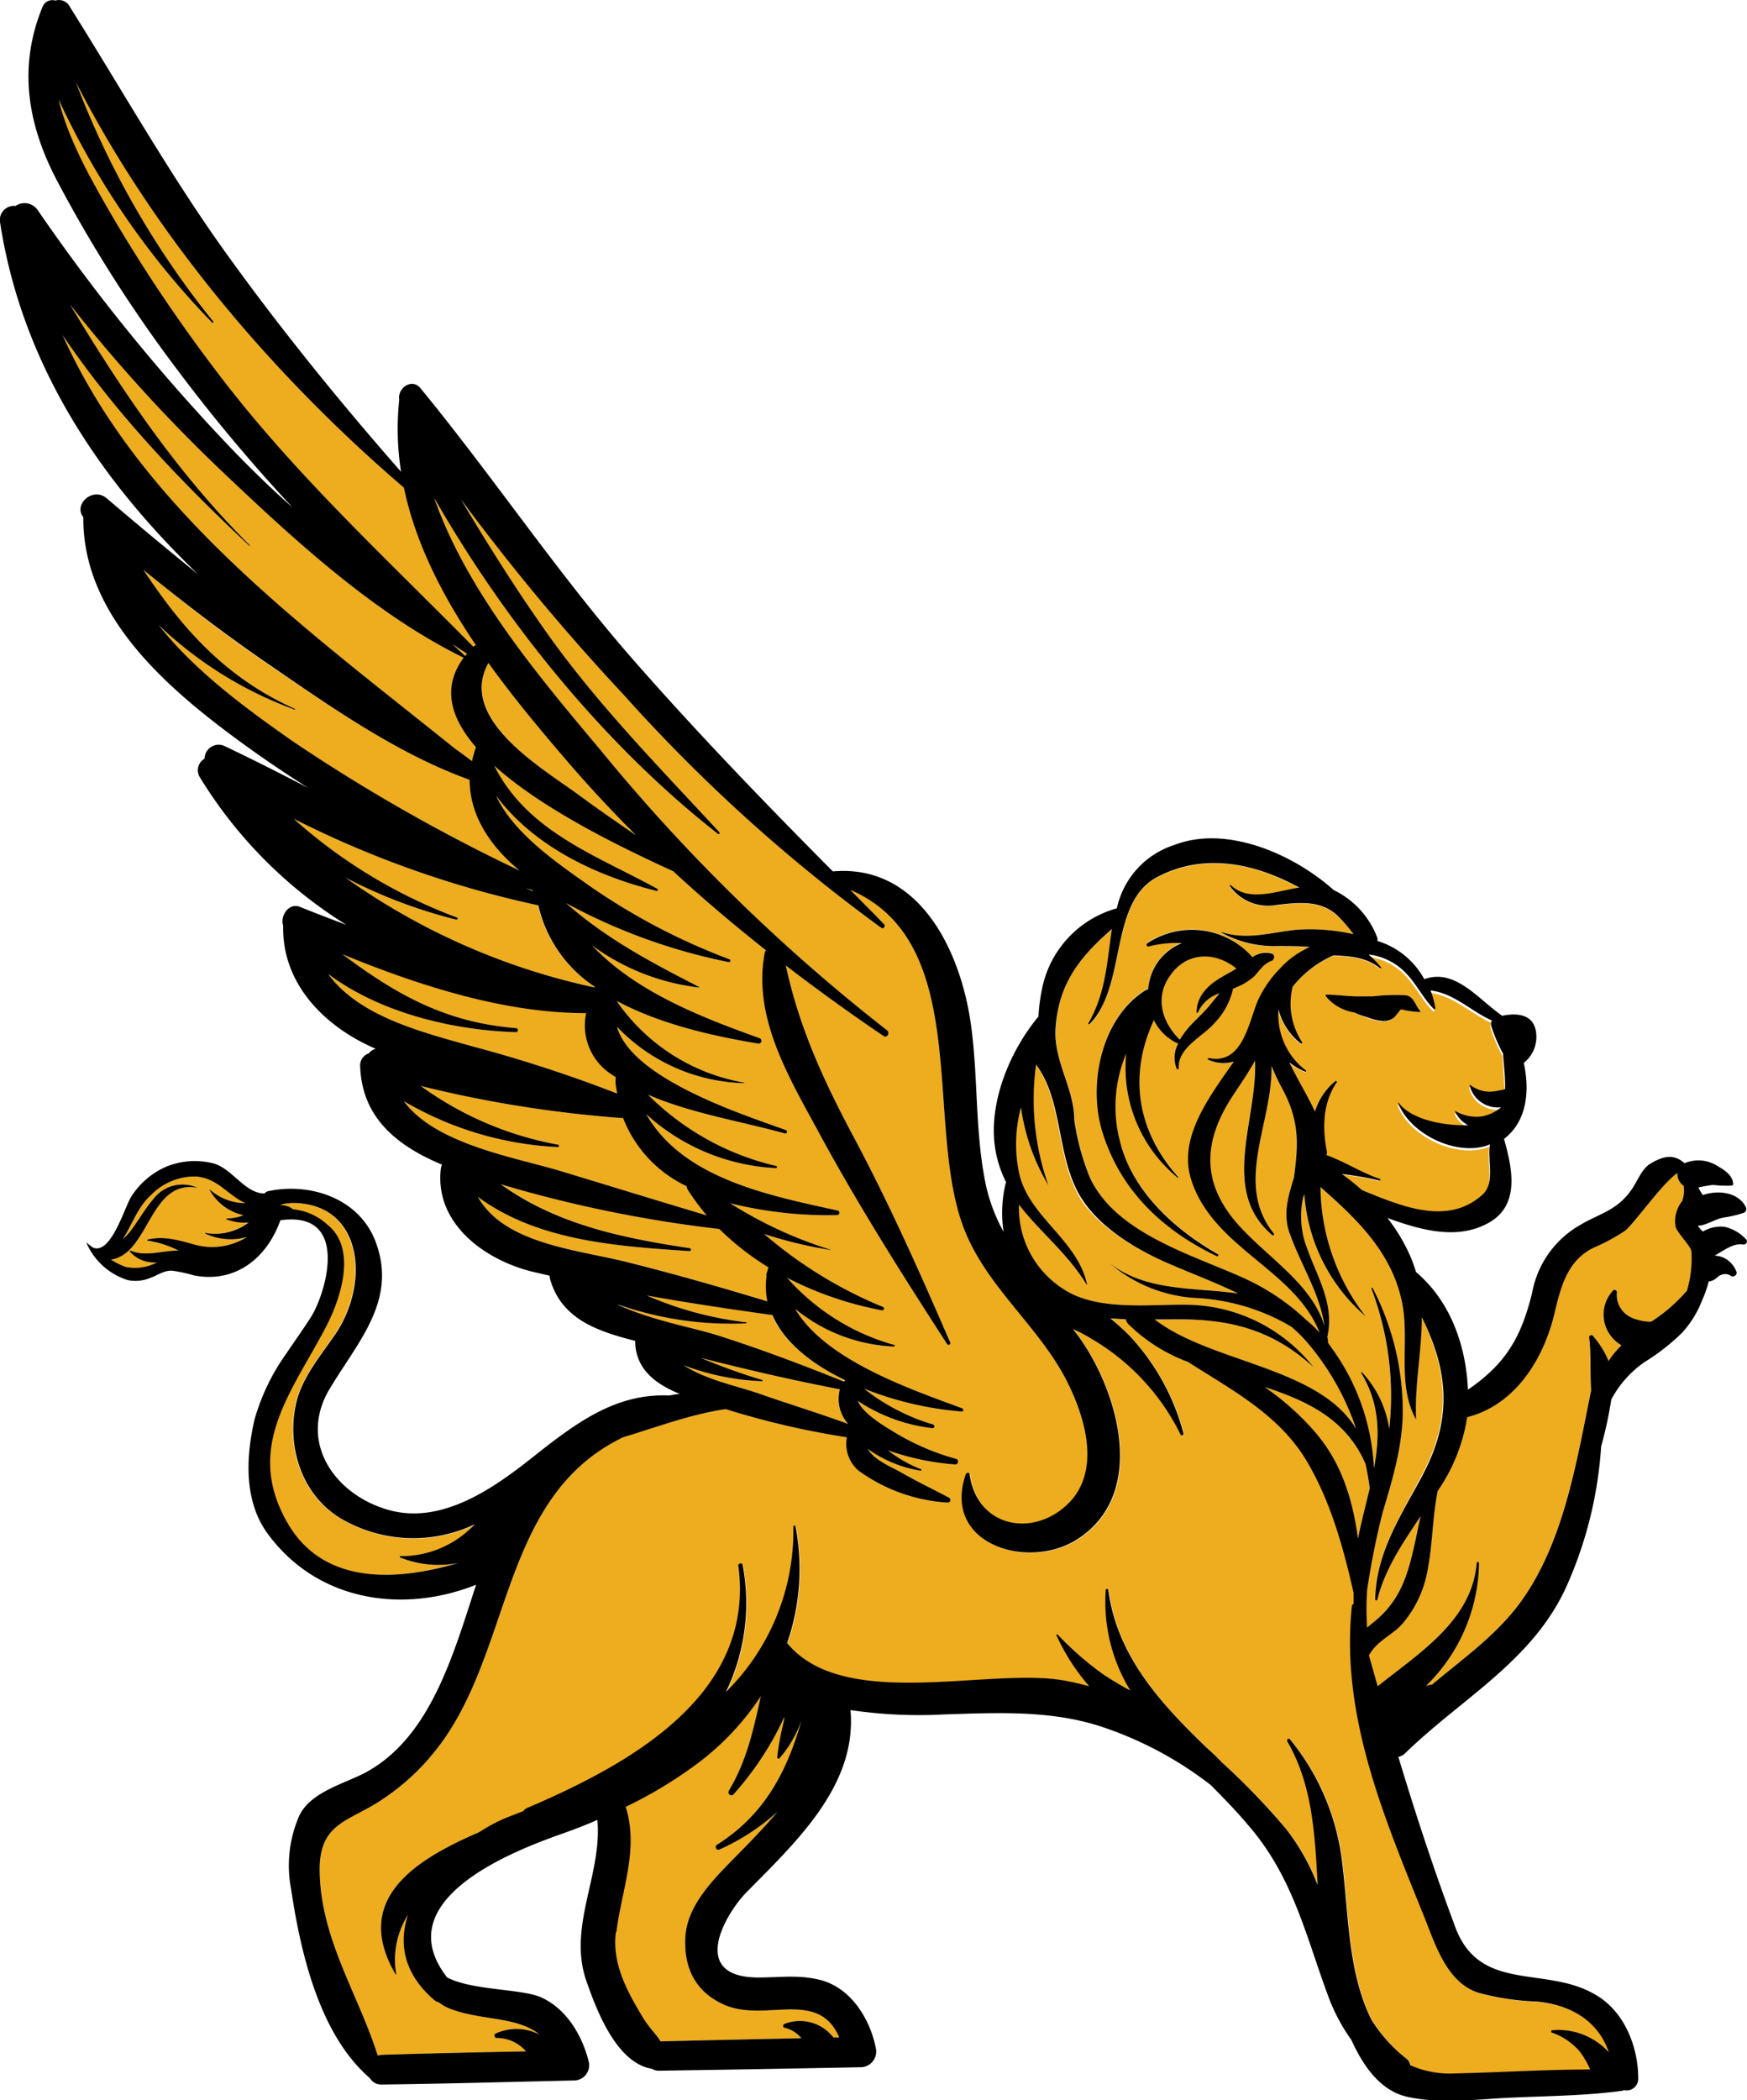
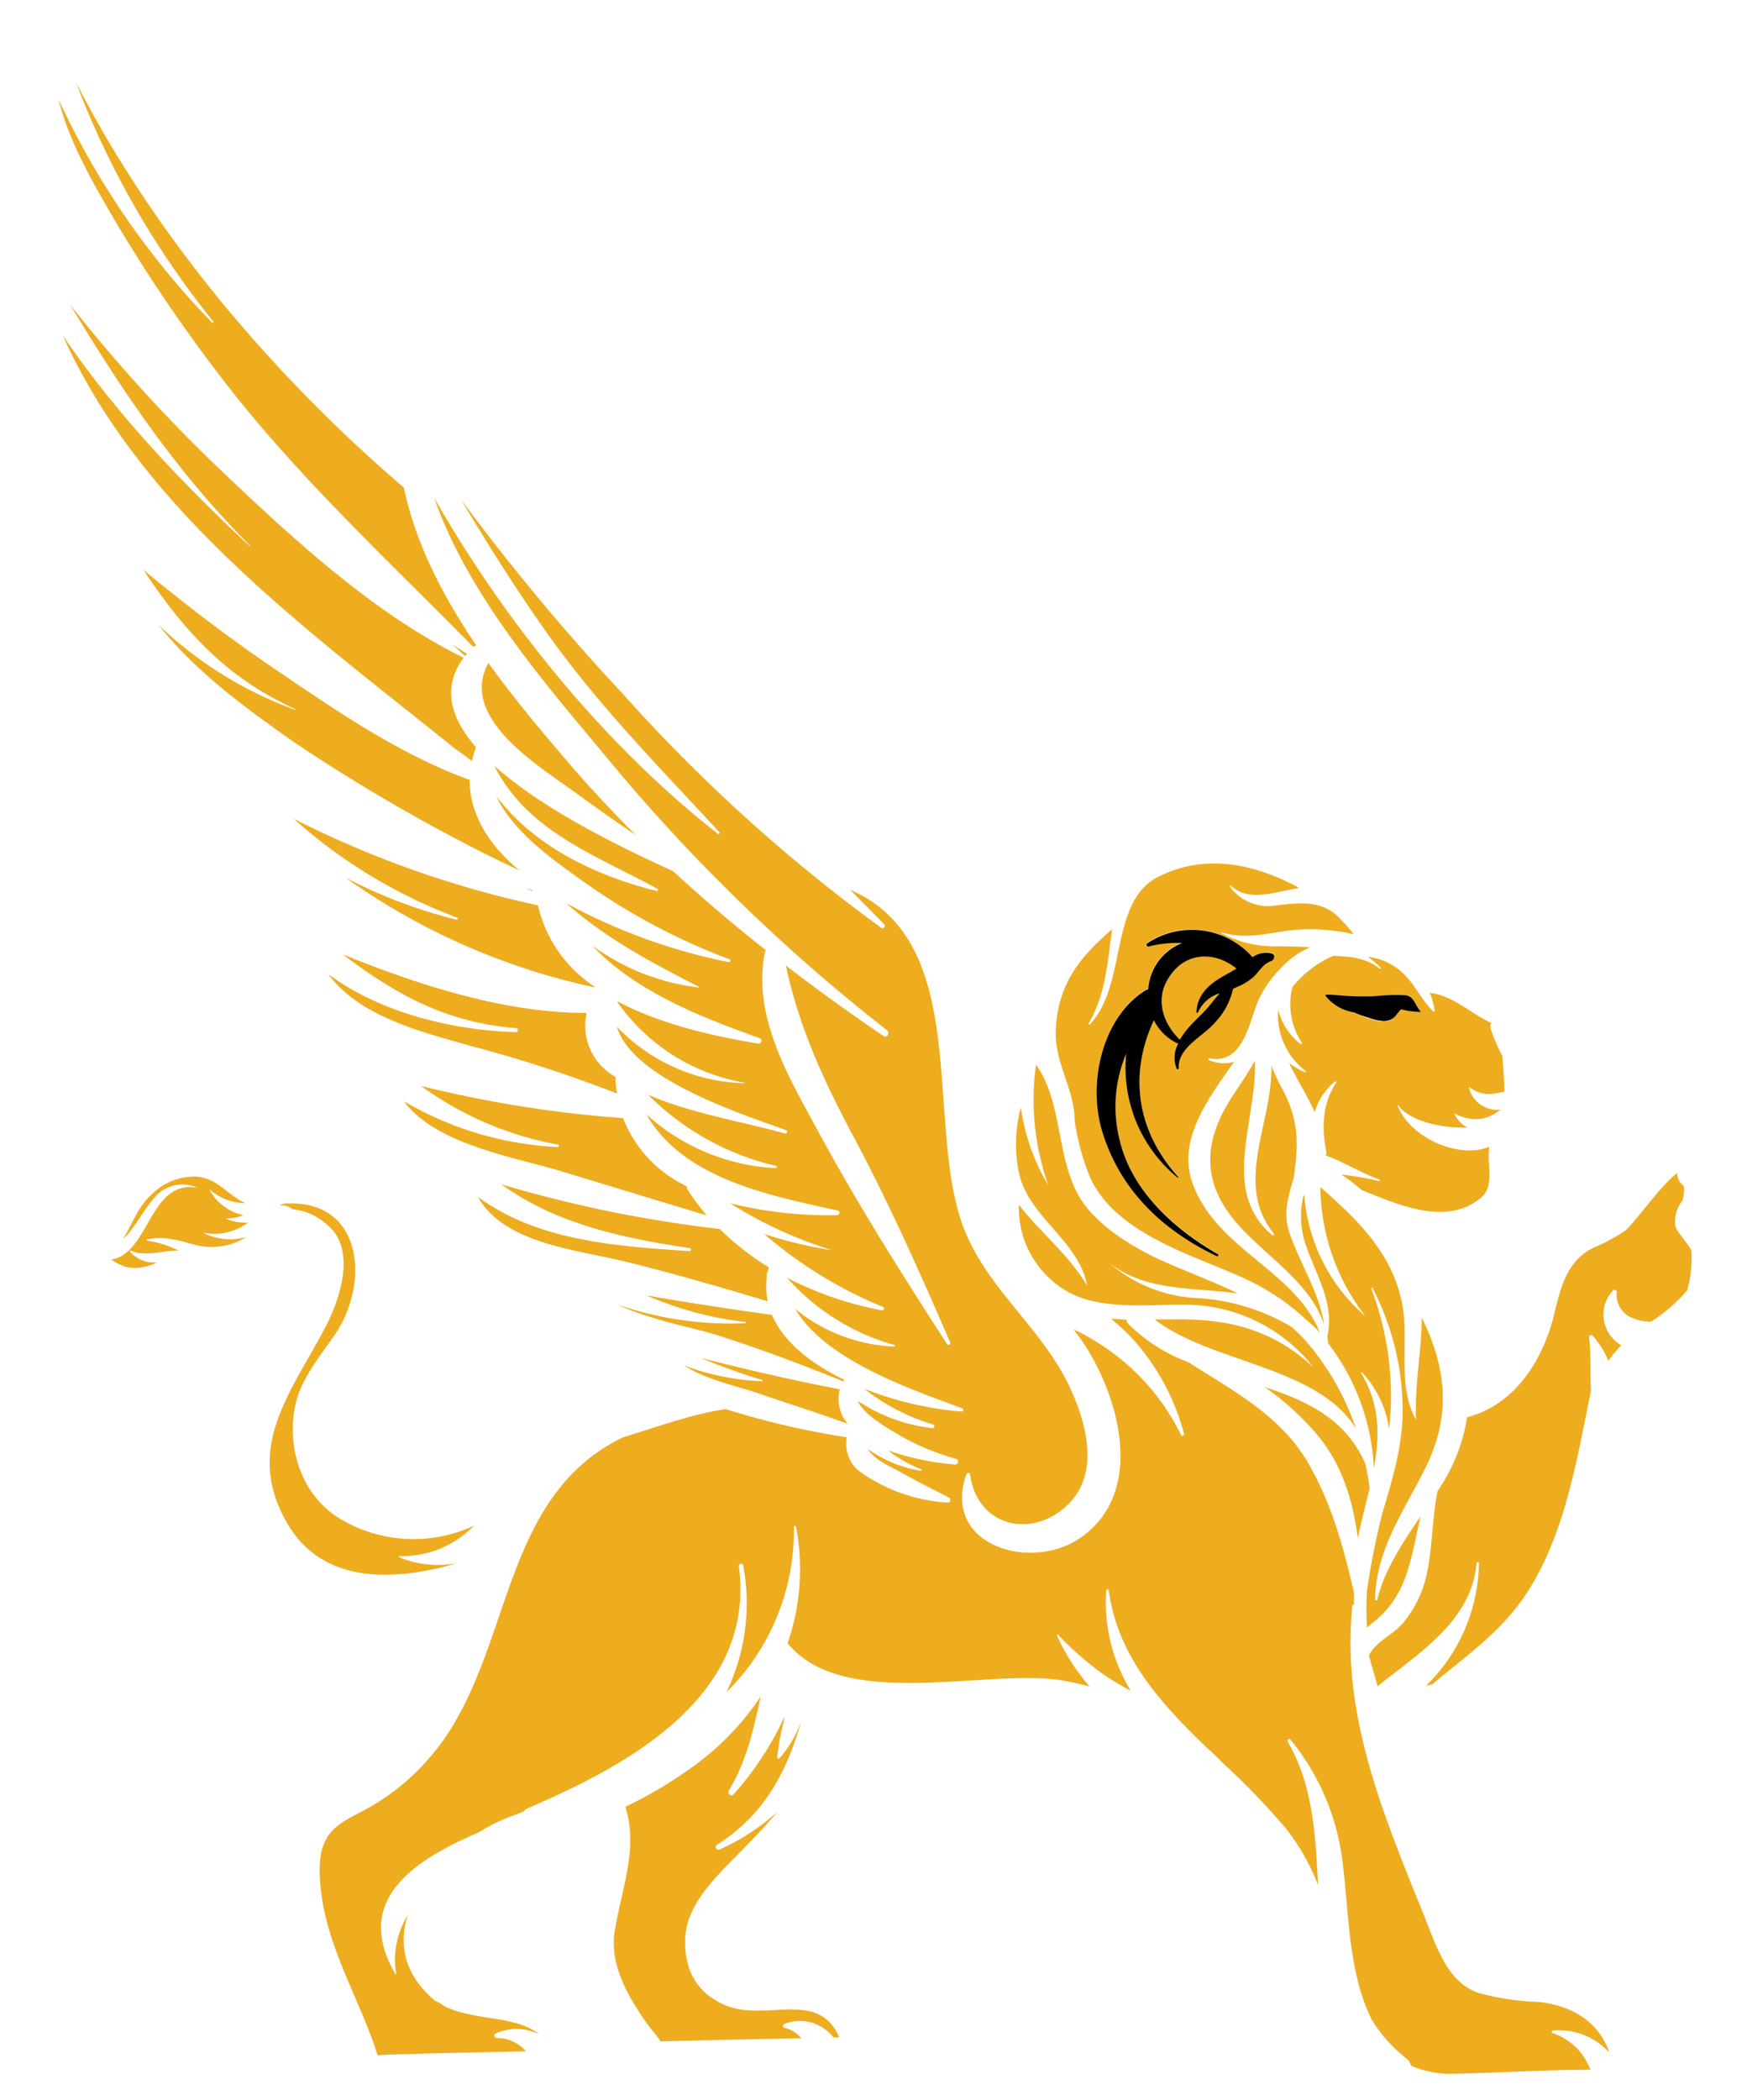
<svg xmlns="http://www.w3.org/2000/svg" viewBox="0 0 186 223.53">
  <defs>
    <style>.cls-1{fill:#eeac1f;}</style>
  </defs>
  <g id="Layer_2" data-name="Layer 2">
    <g id="Layer_1-2" data-name="Layer 1">
      <path class="cls-1" d="M26.41,130.11a5.89,5.89,0,0,1-4.63,1.1s-.08,0,0,.07a6.36,6.36,0,0,0,4.46.37,7,7,0,0,1-5.43.85c-1.76-.48-3.34-1-5.15-.58a.06.06,0,0,0,0,.12A10.81,10.81,0,0,1,19,133.09c-1.72,0-3.53.7-5.12,0-.06,0-.1.06-.06.1a3.34,3.34,0,0,0,2.51,1.17l.37,0a5,5,0,0,1-3.33.47,8.61,8.61,0,0,1-1.55-.77c4.12-.63,4.08-8.61,9.23-7.64,0,0,0,0,0,0a3.89,3.89,0,0,0-4.77,1.25c-.85,1-1.5,2.15-2.29,3.21a6.26,6.26,0,0,1-.91,1c1-1.56,1.58-3.44,3.05-4.74a6.46,6.46,0,0,1,4.83-1.92c1.84.22,2.66,1.21,4.08,2.2a6.31,6.31,0,0,0,1.08.63,5.81,5.81,0,0,1-3.75-1.42s-.09,0-.06,0a5.43,5.43,0,0,0,3.62,2.7,4.67,4.67,0,0,1-1.81.34,0,0,0,0,0,0,.07A5.21,5.21,0,0,0,26.41,130.11Z" />
      <path class="cls-1" d="M80.8,148.31c-2.18-.76-5.62-1.45-8-3A26.48,26.48,0,0,0,81.13,147a.07.07,0,0,0,0-.14,65.66,65.66,0,0,1-6.51-2.34c4.9,1.25,9.83,2.39,14.8,3.34a4,4,0,0,0,.86,3.69C87.16,150.39,84,149.42,80.8,148.31Z" />
      <path class="cls-1" d="M66.58,192.3a46.78,46.78,0,0,0,7.62-4.6A28.67,28.67,0,0,0,81,180.54c-.78,3.48-1.46,6.79-3.41,10.05-.18.3.26.67.5.39a32.94,32.94,0,0,0,5.41-8.23c0,.21-.06.43-.1.64a28.51,28.51,0,0,0-.66,3.65.15.15,0,0,0,.25.1,12.62,12.62,0,0,0,2.33-4c-1.54,5.4-3.92,10-9,13.2a.29.29,0,0,0,.29.5,23.55,23.55,0,0,0,6.15-4c-1.46,1.74-3.1,3.4-4.79,5.12-2.11,2.15-4.8,4.89-5,8.13s1,5.9,4.16,7.28c4.34,1.91,10-1.75,12.22,3.47h-.62a4.5,4.5,0,0,0-5.21-1.44c-.18.07-.22.36,0,.41a3.33,3.33,0,0,1,1.8,1.11c-5,.11-10,.21-15,.34-.36-.65-1-1.21-1.78-2.39-1.83-2.7-3.56-5.75-3.12-9.17C66.16,201,68,196.79,66.58,192.3Z" />
      <path class="cls-1" d="M79.37,140.82c.08,0,.07-.12,0-.12a37.25,37.25,0,0,1-10.55-2.84c4.44.79,8.91,1.46,13.37,2.08,1.25,2.94,4.25,5.25,7.72,6.92l-.11.16c-4.42-1.79-8.92-3.48-13.46-4.93-2.43-.77-7.12-1.6-10.59-3.25A36.43,36.43,0,0,0,79.37,140.82Z" />
      <path class="cls-1" d="M73.46,132.84c-7.36-1.11-14.2-2.57-20.1-6.8a136.46,136.46,0,0,0,23.27,4.76,28.64,28.64,0,0,0,5.21,4.07c0,.16-.09.32-.12.48a.71.71,0,0,0-.07.5,7.79,7.79,0,0,0,.09,2.65c-4.95-1.5-9.93-2.93-14.95-4.18-5.27-1.32-13.08-1.9-15.91-6.94,6.33,4.69,14.85,5.27,22.54,5.77C73.59,133.16,73.64,132.87,73.46,132.84Z" />
      <path class="cls-1" d="M63.29,105a.59.59,0,0,1,0,.08A71.53,71.53,0,0,1,36.79,93.41a53.75,53.75,0,0,0,11.8,4.47c.15,0,.2-.18.06-.23A54.91,54.91,0,0,1,31.27,87.14a107.47,107.47,0,0,0,26,9.21A14.16,14.16,0,0,0,63.29,105Z" />
      <path class="cls-1" d="M65,114.28l.58.38a.78.78,0,0,0-.05.35c0,.47.1.92.17,1.37a145.81,145.81,0,0,0-15.33-5c-5.47-1.54-12.1-3.17-15.43-7.72,5.55,4.15,13.33,6,20,6.19.27,0,.26-.4,0-.43-7.59-.61-12.81-3.63-18.48-7.86,8.19,3.31,17.35,6.27,26,6.24A6.21,6.21,0,0,0,65,114.28Z" />
      <path class="cls-1" d="M59.41,121.82a35.72,35.72,0,0,1-14.58-6.24A128.25,128.25,0,0,0,66.34,119a13.38,13.38,0,0,0,6.75,7.24,1,1,0,0,0,.15.41,24.33,24.33,0,0,0,2,2.7c-5.18-1.55-10.35-3.14-15.53-4.71C54.9,123.18,46.4,121.82,43,117.2a35.74,35.74,0,0,0,16.39,4.88C59.52,122.09,59.55,121.84,59.41,121.82Z" />
      <path class="cls-1" d="M56.75,94.86,56,94.55l.63.17Z" />
-       <path class="cls-1" d="M42.55,165.61c-.09,0-.09.12,0,.15a10.9,10.9,0,0,0,6.17.59c-6.51,1.91-14.28,2.39-18.12-4.2-4.73-8.1.48-14.05,4.09-21,1.5-2.89,3.33-8.25.11-10.82a6.31,6.31,0,0,0-3.65-1.63,1.93,1.93,0,0,0-1.4-.42v0a2,2,0,0,1,1.07-.2s0,0,0-.05c7.78-.17,8.59,8.48,4.81,14-1.51,2.2-3.52,4.59-4.14,7.26-1.06,4.58.53,9.8,4.77,12.33a15.22,15.22,0,0,0,14.21.7,9.08,9.08,0,0,1-.78.73A10.64,10.64,0,0,1,42.55,165.61Z" />
+       <path class="cls-1" d="M42.55,165.61c-.09,0-.09.12,0,.15a10.9,10.9,0,0,0,6.17.59c-6.51,1.91-14.28,2.39-18.12-4.2-4.73-8.1.48-14.05,4.09-21,1.5-2.89,3.33-8.25.11-10.82a6.31,6.31,0,0,0-3.65-1.63,1.93,1.93,0,0,0-1.4-.42v0a2,2,0,0,1,1.07-.2c7.78-.17,8.59,8.48,4.81,14-1.51,2.2-3.52,4.59-4.14,7.26-1.06,4.58.53,9.8,4.77,12.33a15.22,15.22,0,0,0,14.21.7,9.08,9.08,0,0,1-.78.73A10.64,10.64,0,0,1,42.55,165.61Z" />
      <path class="cls-1" d="M144.11,99.43a17.35,17.35,0,0,0-1.71-1.93c-1.82-1.71-4.21-1.41-6.46-1.15a5,5,0,0,1-5-2,.07.07,0,0,1,.11-.09c1.88,1.77,4.65.67,7.27.24-4.67-2.55-10-3.75-15.06-1.15C118.08,96,120,104.89,116.05,109a.08.08,0,0,1-.13-.1c1.88-3.23,2-6.77,2.49-10-3.34,2.87-5.76,5.71-6,10.65-.2,3.48,2,6.34,2,9.66a25.74,25.74,0,0,0,1.67,6.15c2.78,6,11,8.22,16.48,10.73a24.22,24.22,0,0,1,6.54,4.4,12.11,12.11,0,0,1,1.42,1.35c-2.61-6.67-11.22-8.94-13.62-16.12-1.49-4.46,1.69-8.76,4.5-12.72a3.89,3.89,0,0,1-2.73-.2c-.1,0,0-.19.07-.17,3.58.72,4.22-3.71,5.2-6.09a12,12,0,0,1,2.39-3.47,9.55,9.55,0,0,1,3.15-2.26c-1.13-.06-2.28-.09-3.44-.1A11.82,11.82,0,0,1,130,99.28s0-.09,0-.07c2.77.87,5.23,0,8-.26A20.69,20.69,0,0,1,144.11,99.43Zm-10.76,2.44a2.46,2.46,0,0,1,2-.45c.43.08.35.68,0,.8-.86.29-1.24,1-1.81,1.62a6.14,6.14,0,0,1-1.71,1.09l-.56.25a7.58,7.58,0,0,1-1.9,3.57c-1.25,1.5-4,2.68-3.88,4.91,0,.15-.18.15-.23,0a3.1,3.1,0,0,1,.16-2.64,5.34,5.34,0,0,1-2.58-2.49c-2.74,5.88-1.77,11.83,2.6,16.69,0,0,0,.11-.06.07a15.11,15.11,0,0,1-5.49-13.19,14.45,14.45,0,0,0-.69,9.18c1.26,5.39,5.84,9.53,10.45,12.14.14.08,0,.28-.13.21-5.8-2.77-10.29-7-12.19-13.29-1.54-5.08,0-12.08,4.62-15a.79.79,0,0,1,.28-.1,5.89,5.89,0,0,1,1-2.86,5.8,5.8,0,0,1,2.59-2.06,11.88,11.88,0,0,0-3.53.36.19.19,0,0,1-.15-.34A8.6,8.6,0,0,1,133.35,101.87Z" />
      <path class="cls-1" d="M175.79,140.66a5,5,0,0,1-2.28-.52,2.66,2.66,0,0,1-1.38-2.54.25.25,0,0,0-.46-.19,3.74,3.74,0,0,0-.11,4.86,4,4,0,0,0,1.06.91,11.84,11.84,0,0,0-1.13,1.3l-.24.37a9.54,9.54,0,0,0-1.68-2.69.23.23,0,0,0-.39.16c.23,1.81.09,3.72.21,5.56V148c-1.53,7.46-2.79,15.47-7,21.78-2.63,3.95-6.44,6.57-9.94,9.51-.21,0-.42.08-.63.13a18.57,18.57,0,0,0,5.64-13.09.13.13,0,0,0-.25,0c-.5,6.14-6.08,9.55-10.54,13.13l-.93-3.28h0c.9-1.66,2.66-2.18,3.75-3.59a12,12,0,0,0,2.32-4.66c.72-3,.64-6.23,1.25-9.25a18.89,18.89,0,0,0,3.14-7.85c5.13-1.31,8.14-6.17,9.31-11.11.65-2.74,1.35-5.54,4.11-6.91A20.69,20.69,0,0,0,173,131c1-.78,3.92-5,5.59-6.16a1.53,1.53,0,0,0,.67,1.37,3.47,3.47,0,0,1-.16,1.61,3.42,3.42,0,0,0-.7,2.76c.25.75,1.66,2.07,1.68,2.64a12.22,12.22,0,0,1-.45,4.11A17.48,17.48,0,0,1,175.79,140.66Z" />
      <path class="cls-1" d="M145,126.66c4,1.61,9,3.86,12.68.81,1.5-1.25.59-3.56.88-5.43l-.42.16c-3.38,1-8.16-1.33-9.37-4.61,0,0,0,0,.06,0,1.3,1.83,4.89,2.5,7.41,2.41a3,3,0,0,1-1.42-1.54s0,0,0,0a4.53,4.53,0,0,0,2.73.63,4.33,4.33,0,0,0,2.2-1,2.94,2.94,0,0,1-1.55-.22,3,3,0,0,1-1.8-2.14,0,0,0,0,1,.08,0,3.42,3.42,0,0,0,2.11.71,9.32,9.32,0,0,0,1.58-.27c0-1.25-.14-2.57-.2-3.6a.41.41,0,0,1,0-.16,17.25,17.25,0,0,1-1.26-2.93.83.83,0,0,1,.06-.62c-2.22-1-4-2.88-6.54-3.2a8.33,8.33,0,0,1,.52,1.89.1.1,0,0,1-.16.09c-1.05-1-1.74-2.42-2.72-3.54a6.59,6.59,0,0,0-4.15-2.26.19.19,0,0,1-.08,0A9.42,9.42,0,0,1,147,103a.07.07,0,0,1-.1.1c-1.45-1.15-3-1.27-4.79-1.37a.71.71,0,0,1-.17,0,11.42,11.42,0,0,0-4.34,3.33,7.42,7.42,0,0,0,1,5.9c.06.08-.06.2-.14.14a6.59,6.59,0,0,1-2.37-3.62,7.45,7.45,0,0,0,2.92,6.5.08.08,0,0,1-.08.13,6.63,6.63,0,0,1-1.69-1c.86,1.81,2,3.59,2.73,5.24a6.77,6.77,0,0,1,2.13-3.23c.08-.07.23,0,.16.13-1.5,2.15-1.54,4.9-1.05,7.34a.5.5,0,0,1-.07.38c2,.71,3.74,1.87,5.72,2.56a.08.08,0,0,1-.05.16,35.77,35.77,0,0,0-4-.69A26.27,26.27,0,0,1,145,126.66Zm2.23-17.94a5.6,5.6,0,0,1-1.73-.41,6.59,6.59,0,0,1-1.28-.55,4.88,4.88,0,0,1-3.08-1.75h0s0,0,0-.07,0-.08.06-.08c1.06,0,2.13.16,3.21.18l1.76,0a21.18,21.18,0,0,1,3.28-.13c1.1,0,1.18,1.06,1.77,1.7,0,0,0,.09,0,.1a9.29,9.29,0,0,1-2.05-.29c-.29.28-.5.67-.8.91A1.84,1.84,0,0,1,147.23,108.72Z" />
      <path class="cls-1" d="M146.4,170.21a.12.12,0,0,0,.24,0c.81-3.23,2.7-6,4.6-8.84-.26,1.13-.48,2.28-.75,3.46-.75,3.26-1.64,5.75-4.35,7.89a7.71,7.71,0,0,0-.59.5,29.38,29.38,0,0,1,0-4,81.52,81.52,0,0,1,1.65-8.26c1-3.34,2-6.65,2.13-10.13a28.34,28.34,0,0,0-3.2-13.75c0-.07-.16,0-.13.06a32.16,32.16,0,0,1,1.9,14.93,11.25,11.25,0,0,0-2.88-6,.06.06,0,0,0-.1.07c2,3.3,2,6.68,1.35,10.12a23.53,23.53,0,0,0-4.57-12.9l-.31-.44c0-.22-.05-.44-.08-.65.85-3.76-1.38-6.8-2.45-10.28a9.6,9.6,0,0,1-.14-4.51l.14-.38a18.9,18.9,0,0,0,6.53,13s0,0,0,0a22.72,22.72,0,0,1-4.81-13.76c3.89,3.42,7.65,7,8.7,12.39.8,4.1-.61,8.63,1.48,12.36,0,0,0,0,0,0-.16-3.87.62-7.36.61-10.89,2.52,5.24,3.4,10.39.08,16.64C149.2,161.23,146.49,165.14,146.4,170.21Z" />
      <path class="cls-1" d="M49.72,69.58a2.52,2.52,0,0,0-.21.25c-.44-.42-.89-.82-1.33-1.23C48.69,68.94,49.2,69.26,49.72,69.58Z" />
      <path class="cls-1" d="M50,83c0,3.72,2.11,7,5.31,9.65A185.92,185.92,0,0,1,31.23,78.93c-5.06-3.54-10.45-7.49-14.33-12.4a41.5,41.5,0,0,0,14.49,9c.05,0,.08-.07,0-.09-7.4-3.33-12-8.56-16.11-14.78,4.36,3.61,8.87,7.05,13.54,10.24C35.52,75.44,42.36,80.23,50,83Z" />
      <path class="cls-1" d="M113.64,160.19c-3.79,3.6-9.58,2.33-10.36-3.27,0-.21-.34-.17-.4,0-2.6,7.48,6.64,10.31,11.9,6.91,7.52-4.87,4.29-15.83.06-21.63-.18-.23-.36-.47-.53-.71a16.66,16.66,0,0,1,2,1.06,24.13,24.13,0,0,1,9.45,10.19c.08.17.36,0,.3-.13a24.23,24.23,0,0,0-5.78-10.45,25.21,25.21,0,0,0-2-1.8c.54,0,1.09.07,1.64.08a1,1,0,0,0,.29.54,17.91,17.91,0,0,0,6.32,4c4.68,3,9.77,5.63,12.71,10.66,2.52,4.3,3.82,9.08,4.92,13.89,0,.41,0,.83,0,1.24a.14.14,0,0,0-.17.13c-1.25,11.68,3.42,22.53,7.72,33.2,1.16,2.88,2.36,6.87,5.69,8a27,27,0,0,0,6.26.95c3.8.36,6.59,2.2,7.68,5.39a7.29,7.29,0,0,0-6-2.34.14.14,0,0,0,0,.28,6.85,6.85,0,0,1,2.91,2,9,9,0,0,1,1.1,1.9c-4.79,0-9.63.32-14.4.42a10.41,10.41,0,0,1-4.74-.87,1.17,1.17,0,0,0-.43-.71,16,16,0,0,1-3.73-4.16c-2.56-5.2-2.39-11.33-3.15-17.1a25.27,25.27,0,0,0-5.5-12.71c-.13-.17-.4,0-.29.22,2.7,4.64,2.94,10,3.23,15.29a23.12,23.12,0,0,0-3.38-6,75.62,75.62,0,0,0-6.83-7.08c-.52-.55-1.08-1.08-1.65-1.58-4.92-4.75-9.51-9.75-10.43-16.76a.14.14,0,0,0-.27,0,18,18,0,0,0,2.61,10.7,31.17,31.17,0,0,1-3-1.8,34.11,34.11,0,0,1-4.74-4.16.08.08,0,0,0-.12.09,22.36,22.36,0,0,0,3.48,5.42c-.87-.24-1.75-.44-2.63-.6-8-1.46-23.51,3.36-29.52-4a24.19,24.19,0,0,0,.89-12.41.12.12,0,0,0-.23,0,24.13,24.13,0,0,1-7.18,17.62,21.74,21.74,0,0,0,1.78-13.51c0-.26-.5-.2-.46.06,1.85,13.88-11.77,21.21-22.51,25.81a.79.79,0,0,0-.37.32l-1.71.66A18.28,18.28,0,0,0,51,195c-7.13,3.06-13.45,7.3-8.89,15.12,0,0,.09,0,.08,0a8.92,8.92,0,0,1,1.24-6.31c-1,3-.46,6.22,2.74,9a1.47,1.47,0,0,0,.57.31,4.61,4.61,0,0,0,1.06.62c3.4,1.35,7.18.81,9.64,2.79a5.37,5.37,0,0,0-4.69-.1c-.23.12-.1.46.13.47A4.09,4.09,0,0,1,56,218.32c-5.12.1-10.23.21-15.34.37a1.91,1.91,0,0,0-.44.08c-2.06-6.49-6-12.29-6.18-19.41-.16-5.38,3-5.42,6.54-7.77a24.39,24.39,0,0,0,5.76-5.25c8.31-10.35,6.76-27,20-33.37,3.63-1.1,7.24-2.46,10.92-3a88.28,88.28,0,0,0,12.9,3,3.77,3.77,0,0,0,1.22,3.53,18,18,0,0,0,9.53,3.42.28.28,0,0,0,.14-.52c-1.64-.88-3.32-1.67-4.92-2.59-1.12-.65-3-1.36-3.74-2.6a13.33,13.33,0,0,0,5.66,2.32.09.09,0,0,0,0-.17,13.66,13.66,0,0,1-3.5-2,27.52,27.52,0,0,0,7.15,1.5c.35,0,.41-.52.09-.6a25.76,25.76,0,0,1-6.94-3.06c-.83-.5-3-1.82-3.52-3.1A18.11,18.11,0,0,0,99.3,152c.24,0,.27-.34,0-.41a21.77,21.77,0,0,1-7.29-3.79,36,36,0,0,0,10.39,2.43c.21,0,.22-.29,0-.36-5-1.88-14.47-5-17.73-10.56a17.77,17.77,0,0,0,10.54,4,.09.09,0,0,0,0-.17A23.73,23.73,0,0,1,83.81,136a36.69,36.69,0,0,0,10.11,3.46.19.19,0,0,0,.1-.36,46.33,46.33,0,0,1-12.66-7.77,45,45,0,0,0,7.25,1.73s0,0,0,0a45,45,0,0,1-10.87-5,43.12,43.12,0,0,0,11.42,1.26.25.25,0,0,0,.06-.48c-7.42-1.62-16.5-3.42-20.42-10.26a22.1,22.1,0,0,0,13.81,5.74.12.12,0,0,0,0-.24A28.3,28.3,0,0,1,69,116.51c4.61,2,9.85,2.81,14.59,4.13a.19.19,0,0,0,.1-.36c-4.27-1.57-16.38-5.37-18-11a19.39,19.39,0,0,0,13.56,6s0,0,0-.06a20.75,20.75,0,0,1-13.51-8.57s0,0,0-.08c4.59,2.45,10.22,3.71,15,4.5a.3.3,0,0,0,.16-.57c-6.42-2.3-13.26-5-17.84-9.86a23.88,23.88,0,0,0,11.38,4.46s0,0,0-.06c-5.23-2.67-9.91-5.17-14.17-8.92a61.77,61.77,0,0,0,17.33,6.28.16.16,0,0,0,.08-.3,68,68,0,0,1-15-7.88c-3.18-2.26-8-5.49-9.85-9.52,4,5.36,10.58,8.5,17,10.1A.1.1,0,0,0,70,94.6C63.44,91,56.17,88.52,52.63,81.5c5.39,4.86,14.19,9,19.05,11.23,3.18,2.94,6.47,5.72,9.86,8.4a.83.83,0,0,0-.13.32c-1.33,7,2.81,13.58,6,19.51,4.14,7.59,8.74,14.85,13.44,22.11a.19.19,0,0,0,.32-.19C98,135.56,94.75,128.26,91,121.21c-3.26-6.1-5.9-11.77-7.33-18.45q5,3.85,10.4,7.5c.39.27.72-.34.36-.62A191.56,191.56,0,0,1,64,79.9C57.48,72.12,49.76,63.05,46.23,53c7.7,13.44,18.23,26.37,30.2,35.74.11.09.27-.06.16-.17-6.46-7-13-13.61-18.51-21.42-3.21-4.55-6.15-9.22-9-14A234.56,234.56,0,0,0,66.37,73.91,174.88,174.88,0,0,0,93.83,98.75c.24.17.5-.2.3-.39-1.19-1.22-2.4-2.43-3.6-3.65,13,5.59,7.91,24.71,12,35.78,2.34,6.35,8.07,10.6,11.07,16.54C115.5,150.82,117.34,156.68,113.64,160.19Z" />
      <path class="cls-1" d="M50.39,68.86C40.94,59.23,31.06,50.18,22.9,39.32A166.33,166.33,0,0,1,11.61,22.41C9.53,18.8,7.27,14.77,6.24,10.59A85.4,85.4,0,0,0,22.58,34.33c.08.08.19,0,.12-.12A93.29,93.29,0,0,1,8.09,8.77C16.48,25.16,29.17,40.06,43,51.9c1.26,6,4.16,11.56,7.7,16.78A1.53,1.53,0,0,0,50.39,68.86Z" />
      <path class="cls-1" d="M50.67,79.52A12.61,12.61,0,0,0,50.25,81c-.59-.44-1.18-.89-1.79-1.31-15.92-12.81-33.38-25.33-41.78-44C12.31,44,19.3,51.32,26.56,58.1c0,0,.09,0,.05-.05C18.91,50.38,13,41.61,7.46,32.42a168,168,0,0,0,15.81,17.4C31,57.16,39.68,65.26,49.36,70,47,73.19,48,76.45,50.67,79.52Z" />
      <path class="cls-1" d="M134.64,147.62c4.56,1.49,8.7,3.44,10.74,8.21.18.84.33,1.69.44,2.55-.41,1.78-.9,3.57-1.25,5.36-.52-4-1.65-7.83-4.3-11A28.61,28.61,0,0,0,134.64,147.62Z" />
      <path class="cls-1" d="M141,141.1c-1.34-4.34-5.66-7-8.85-10.4-4.29-4.57-4.21-9.12-.82-14.21.8-1.21,1.6-2.38,2.28-3.6.27,6.32-3.77,13.81,1.82,18.55a.12.12,0,0,0,.17-.18c-4.26-5.29-.12-11.71-.23-17.82a20.83,20.83,0,0,0,1.13,2.41c1.93,3.58,1.69,6.11,1.25,9.47-.56,1.91-1.2,3.81-.45,5.94C138.48,134.63,140.48,137.57,141,141.1Z" />
      <path class="cls-1" d="M123.81,134.21c2.59,1.16,5.38,2.18,8,3.45-4.75-.66-9.8-.2-13.68-3.22,0,0,0,0,0,0a15.38,15.38,0,0,0,9.3,3.71,22.14,22.14,0,0,1,10.06,3.06,16.62,16.62,0,0,1,1.73,1.73,27.74,27.74,0,0,1,5.15,9.12c-4-6.63-15.46-7-21.44-11.64l1.66,0c6-.12,10.7.93,15.24,5.08a0,0,0,0,0,0,0,17.41,17.41,0,0,0-13.35-6.64c-4.05-.07-9.52.69-13.11-1.57a10.22,10.22,0,0,1-4.89-9.08c2.18,2.87,5.15,5.14,7.19,8.5a0,0,0,0,0,.06,0c-1-4.77-6.2-7.18-7.23-11.84a14.94,14.94,0,0,1,.19-7,22,22,0,0,0,2.93,8.3s0,0,0,0a27.35,27.35,0,0,1-1.32-12.86c2.91,4.06,2.07,10,4.8,14.38C117,130.57,120.66,132.79,123.81,134.21Z" />
      <path class="cls-1" d="M127.39,107.72c0,.1.13.11.17,0a3.7,3.7,0,0,1,2.29-2c-.43.48-.82,1-1.22,1.47-.73.85-1.63,1.59-2.32,2.46a9.16,9.16,0,0,0-.7,1c-1.87-1.83-2.72-4.5-1-6.85,1.8-2.53,4.82-2.57,7.08-.74-.47.3-1,.57-1.48.86C128.7,104.76,127.42,106,127.39,107.72Z" />
      <path class="cls-1" d="M67.7,88.89c-2-1.36-4-2.75-6-4.22-3.88-2.88-13-8.11-9.7-14.11,2.66,3.7,5.59,7.2,8.41,10.48C62.76,83.79,65.19,86.39,67.7,88.89Z" />
      <path d="M144.22,107.76a4.88,4.88,0,0,1-3.08-1.75h0s0,0,0-.07,0-.08.06-.08c1.06,0,2.13.16,3.21.18l1.76,0a21.18,21.18,0,0,1,3.28-.13c1.1,0,1.18,1.06,1.77,1.7,0,0,0,.09,0,.1a9.29,9.29,0,0,1-2.05-.29c-.29.28-.5.67-.8.91a1.84,1.84,0,0,1-1.07.34,5.6,5.6,0,0,1-1.73-.41A6.59,6.59,0,0,1,144.22,107.76Z" />
      <path d="M133.35,101.87a8.6,8.6,0,0,0-11.2-1.48.19.19,0,0,0,.15.34,11.88,11.88,0,0,1,3.53-.36,5.8,5.8,0,0,0-2.59,2.06,5.89,5.89,0,0,0-1,2.86.79.79,0,0,0-.28.1c-4.65,2.91-6.16,9.91-4.62,15,1.9,6.25,6.39,10.52,12.19,13.29.14.07.27-.13.13-.21-4.61-2.61-9.19-6.75-10.45-12.14a14.45,14.45,0,0,1,.69-9.18,15.11,15.11,0,0,0,5.49,13.19s.1,0,.06-.07c-4.37-4.86-5.34-10.81-2.6-16.69a5.34,5.34,0,0,0,2.58,2.49,3.1,3.1,0,0,0-.16,2.64c0,.11.24.11.23,0-.15-2.23,2.63-3.41,3.88-4.91a7.58,7.58,0,0,0,1.9-3.57l.56-.25a6.14,6.14,0,0,0,1.71-1.09c.57-.62,1-1.33,1.81-1.62.35-.12.43-.72,0-.8A2.46,2.46,0,0,0,133.35,101.87Zm-1.71,1.21c-.47.3-1,.57-1.48.86-1.46.82-2.74,2-2.77,3.78,0,.1.13.11.17,0a3.7,3.7,0,0,1,2.29-2c-.43.48-.82,1-1.22,1.47-.73.85-1.63,1.59-2.32,2.46a9.16,9.16,0,0,0-.7,1c-1.87-1.83-2.72-4.5-1-6.85C126.36,101.29,129.38,101.25,131.64,103.08Z" />
-       <path d="M180.77,130.44H181c.87-.15,1.63-.7,2.52-.86a12.56,12.56,0,0,0,2.1-.49.44.44,0,0,0,.25-.63c-.78-1.56-2.91-1.85-4.58-1.27-.17-.26-.33-.53-.48-.8a12,12,0,0,1,1.59-.28,13.24,13.24,0,0,0,2,.07.18.18,0,0,0,.13-.17c-.05-1-1.07-1.56-1.81-2a3.78,3.78,0,0,0-3.37-.21c-1.12-1-2.24-.81-3.69.08-.84.52-1.33,1.8-1.85,2.58-1.56,2.36-3.41,2.63-5.59,3.92a10.46,10.46,0,0,0-5.09,7.17c-1.2,5-3,7.71-6.84,10.35-.21-4.75-1.89-9.44-5.53-12.52a15.4,15.4,0,0,0-.52-1.48,18.94,18.94,0,0,0-2.52-4.27c3.63,1.32,7.5,2.38,10.83.48s2.44-5.84,1.58-8.9c2.38-1.8,2.79-5,2.1-8.09a3.51,3.51,0,0,0,1.23-3.66c-.44-1.59-2.17-1.65-3.52-1.35-2.6-1.8-5-5.08-8.3-3.9a8.49,8.49,0,0,0-5-4.07.58.58,0,0,0,0-.34,9.25,9.25,0,0,0-4.64-5.07c-4.33-3.87-11.42-6.93-16.92-4.82a9.1,9.1,0,0,0-6.17,6.76,11.16,11.16,0,0,0-7.93,8.39,20.48,20.48,0,0,0-.42,3.13c-3.06,3.67-5.35,9.22-4.61,14a12,12,0,0,0,1.18,3.65.41.41,0,0,0-.07.15,13.3,13.3,0,0,0-.21,5.11,18.49,18.49,0,0,1-1.89-5c-1.2-5.75-.78-11.58-1.63-17.36-1.15-7.72-5.53-16.8-14.66-16C81.41,85.43,74.24,78,67.49,70.3c-8.15-9.29-14.94-19.52-22.74-29-.9-1.09-2.43,0-2.25,1.21l0,.08a29.34,29.34,0,0,0,.2,7.62c-6.59-7.5-12.94-15.34-18.75-23.43-6-8.39-11-17.29-16.48-26A1.32,1.32,0,0,0,5.89.06,1.12,1.12,0,0,0,4.54.7C1.89,7.14,2.92,13.3,6.15,19.38A148.5,148.5,0,0,0,19.07,39.61,176.85,176.85,0,0,0,31.14,54C29,52.12,27,50.17,25,48.12A203,203,0,0,1,4,22.34a1.7,1.7,0,0,0-2.35-.42A1.5,1.5,0,0,0,0,23.63c2.3,15,10.46,27.29,21.1,37.5q-4.94-4-9.73-8.09c-1.48-1.27-3.59.65-2.5,2-.08,10.38,8.7,18,16.42,23.69q3.68,2.7,7.51,5.12c-2.92-1.52-5.85-3-8.83-4.42a1.5,1.5,0,0,0-2.19,1.31,1.43,1.43,0,0,0-.54,1.92A47.91,47.91,0,0,0,36.88,98.43c-1.65-.62-3.3-1.25-4.94-1.91-1.21-.49-2.15,1-1.79,2C30,104.72,34.59,109.3,40,111.62a1.37,1.37,0,0,0-.74.49,1.35,1.35,0,0,0-.91,1.44c.21,5.56,4.14,8.49,8.71,10.4a1.49,1.49,0,0,0-.12.39c-.71,5.82,4.59,9.73,9.73,11l1.85.43,0,.19c1.16,4.44,5.12,5.72,9.11,6.75,0,3,2.19,4.61,4.77,5.65-.39,0-.77.1-1.16.16-5.68-.25-9.88,2.89-14.49,6.54-4.16,3.3-9.69,7.24-15.38,5.64s-9.63-7.15-6.33-12.79c3-5.06,7.25-9.41,5-15.62-1.7-4.75-7-6.47-11.47-5.52a.63.63,0,0,0-.4.25c-2.15,0-3.51-2.79-5.6-3.24a8.08,8.08,0,0,0-4.81.36,8.36,8.36,0,0,0-3.79,3.22c-.69,1.09-2.17,6.26-4.09,5.41l-.69-.53s0,0,0,0a7.09,7.09,0,0,0,4.42,4,4.12,4.12,0,0,0,2.4-.24c.79-.27,1.51-.86,2.42-.75a16.45,16.45,0,0,1,2.19.48c4.41.89,7.81-1.83,9.23-5.86,7.55-1.06,4.81,7.88,3.25,10.31-.83,1.31-1.74,2.56-2.6,3.85a22.81,22.81,0,0,0-3.39,7c-.93,4-1.17,8.72,1.39,12.2,5.28,7.21,14.38,8.54,22.19,5.43-2.44,7.45-4.86,16.28-11.8,20-2.27,1.2-6,2.1-7.1,4.75A13.27,13.27,0,0,0,31,201.1c1,6.69,3,15.44,8.38,20.07a1.41,1.41,0,0,0,1.29.68c6.82-.08,13.65-.28,20.47-.43a1.62,1.62,0,0,0,1.54-2c-.67-2.75-2.37-5.65-5.08-6.85-2.05-.92-7.35-.72-10-2.12-6.22-8,6.16-13.12,11.88-15.16,1.39-.49,2.77-1,4.12-1.6.55,5.73-3.16,11.34-1.19,17.08,1.11,3.2,3.22,8.78,7,9.41a1.44,1.44,0,0,0,.8.2q10.72-.16,21.45-.37a1.67,1.67,0,0,0,1.58-2.07c-.61-3.07-2.66-6.44-6-7.24-2.18-.53-4.08-.26-6.3-.24-7.78.1-3.68-6.82-1.46-9.07C84.79,196,91.26,190,90.55,182a50,50,0,0,0,10,.46c5.57-.17,11.09-.47,16.49,1.23a39,39,0,0,1,11.87,6.29c1.4,1.41,2.78,2.83,4,4.29,4.71,5.43,6.06,11.54,8.47,18.09a19.71,19.71,0,0,0,2.5,4.75c1.26,2.78,3.09,5.43,6,6.06,3.63.78,7.26.25,10.94.08,3.94-.18,7.91-.2,11.82-.72.1,0,.17-.06.26-.08a1.24,1.24,0,0,0,1.52-1.24c0-3.44-1.52-7.26-4.7-9-5.24-3-12.16-.12-14.77-7.09-2.24-6-4.22-12-6.07-18.14a1.41,1.41,0,0,0,.72-.38c6-5.85,13.57-9.8,17.17-17.74a43.18,43.18,0,0,0,3.7-14.91,43.88,43.88,0,0,0,1.08-5,11.2,11.2,0,0,1,3.56-4,22.48,22.48,0,0,0,4-3.13,10.92,10.92,0,0,0,2.11-3.43,11.86,11.86,0,0,0,.7-2,1.61,1.61,0,0,0,.48-.14,1.9,1.9,0,0,0,.49-.35l.08-.07a1,1,0,0,1,.33-.16,1.05,1.05,0,0,1,1,.13c.27.18.7-.13.58-.44a2.7,2.7,0,0,0-1.32-1.48,2.62,2.62,0,0,0-1-.25c.89-.48,2-1.37,3-1.18.3.06.61-.32.33-.56a4.41,4.41,0,0,0-2.31-1.33,3.81,3.81,0,0,0-2.28.51A3,3,0,0,1,180.77,130.44Zm-170,2.89h0l0,0Zm13.36-3.56a5.21,5.21,0,0,0,2.33.34,5.89,5.89,0,0,1-4.63,1.1s-.08,0,0,.07a6.36,6.36,0,0,0,4.46.37,7,7,0,0,1-5.43.85c-1.76-.48-3.34-1-5.15-.58a.06.06,0,0,0,0,.12A10.81,10.81,0,0,1,19,133.09c-1.72,0-3.53.7-5.12,0-.06,0-.1.06-.06.1a3.34,3.34,0,0,0,2.51,1.17l.37,0a5,5,0,0,1-3.33.47,8.61,8.61,0,0,1-1.55-.77c4.12-.63,4.08-8.61,9.23-7.64,0,0,0,0,0,0a3.89,3.89,0,0,0-4.77,1.25c-.85,1-1.5,2.15-2.29,3.21a6.26,6.26,0,0,1-.91,1c1-1.56,1.58-3.44,3.05-4.74a6.46,6.46,0,0,1,4.83-1.92c1.84.22,2.66,1.21,4.08,2.2a6.31,6.31,0,0,0,1.08.63,5.81,5.81,0,0,1-3.75-1.42s-.09,0-.06,0a5.43,5.43,0,0,0,3.62,2.7,4.67,4.67,0,0,1-1.81.34A0,0,0,0,0,24.08,129.77Zm26.38,32.5a9.08,9.08,0,0,1-.78.73,10.64,10.64,0,0,1-7.13,2.61c-.09,0-.09.12,0,.15a10.9,10.9,0,0,0,6.17.59c-6.51,1.91-14.28,2.39-18.12-4.2-4.73-8.1.48-14.05,4.09-21,1.5-2.89,3.33-8.25.11-10.82a6.31,6.31,0,0,0-3.65-1.63,1.93,1.93,0,0,0-1.4-.42v0a2,2,0,0,1,1.07-.2s0,0,0-.05c7.78-.17,8.59,8.48,4.81,14-1.51,2.2-3.52,4.59-4.14,7.26-1.06,4.58.53,9.8,4.77,12.33A15.22,15.22,0,0,0,50.46,162.27Zm15.11,43.36c.59-4.6,2.41-8.84,1-13.33a46.78,46.78,0,0,0,7.62-4.6A28.67,28.67,0,0,0,81,180.54c-.78,3.48-1.46,6.79-3.41,10.05-.18.3.26.67.5.39a32.94,32.94,0,0,0,5.41-8.23c0,.21-.06.43-.1.64a28.51,28.51,0,0,0-.66,3.65.15.15,0,0,0,.25.1,12.62,12.62,0,0,0,2.33-4c-1.54,5.4-3.92,10-9,13.2a.29.29,0,0,0,.29.5,23.55,23.55,0,0,0,6.15-4c-1.46,1.74-3.1,3.4-4.79,5.12-2.11,2.15-4.8,4.89-5,8.13s1,5.9,4.16,7.28c4.34,1.91,10-1.75,12.22,3.47h-.62a4.5,4.5,0,0,0-5.21-1.44c-.18.07-.22.36,0,.41a3.33,3.33,0,0,1,1.8,1.11c-5,.11-10,.21-15,.34-.36-.65-1-1.21-1.78-2.39C66.86,212.1,65.13,209.05,65.57,205.63Zm.18-66.79a36.43,36.43,0,0,0,13.62,2c.08,0,.07-.12,0-.12a37.25,37.25,0,0,1-10.55-2.84c4.44.79,8.91,1.46,13.37,2.08,1.25,2.94,4.25,5.25,7.72,6.92l-.11.16c-4.42-1.79-8.92-3.48-13.46-4.93C73.91,141.32,69.22,140.49,65.75,138.84ZM90.3,151.55c-3.14-1.16-6.35-2.13-9.5-3.24-2.18-.76-5.62-1.45-8-3A26.48,26.48,0,0,0,81.13,147a.07.07,0,0,0,0-.14,65.66,65.66,0,0,1-6.51-2.34c4.9,1.25,9.83,2.39,14.8,3.34A4,4,0,0,0,90.3,151.55ZM50.88,127.38c6.33,4.69,14.85,5.27,22.54,5.77.17,0,.22-.28,0-.31-7.36-1.11-14.2-2.57-20.1-6.8a136.46,136.46,0,0,0,23.27,4.76,28.64,28.64,0,0,0,5.21,4.07c0,.16-.09.32-.12.48a.71.71,0,0,0-.07.5,7.79,7.79,0,0,0,.09,2.65c-4.95-1.5-9.93-2.93-14.95-4.18C61.52,133,53.71,132.42,50.88,127.38ZM43,117.2a35.74,35.74,0,0,0,16.39,4.88c.15,0,.18-.24,0-.26a35.72,35.72,0,0,1-14.58-6.24A128.25,128.25,0,0,0,66.34,119a13.38,13.38,0,0,0,6.75,7.24,1,1,0,0,0,.15.41,24.33,24.33,0,0,0,2,2.7c-5.18-1.55-10.35-3.14-15.53-4.71C54.9,123.18,46.4,121.82,43,117.2Zm19.41-9.38A6.21,6.21,0,0,0,65,114.28l.58.38a.78.78,0,0,0-.05.35c0,.47.1.92.17,1.37a145.81,145.81,0,0,0-15.33-5c-5.47-1.54-12.1-3.17-15.43-7.72,5.55,4.15,13.33,6,20,6.19.27,0,.26-.4,0-.43-7.59-.61-12.81-3.63-18.48-7.86C44.59,104.89,53.75,107.85,62.39,107.82Zm-5.1-11.47a14.16,14.16,0,0,0,6,8.66.59.59,0,0,1,0,.08A71.53,71.53,0,0,1,36.79,93.41a53.75,53.75,0,0,0,11.8,4.47c.15,0,.2-.18.06-.23A54.91,54.91,0,0,1,31.27,87.14,107.47,107.47,0,0,0,57.29,96.35ZM56,94.55l.63.17.13.14ZM28.85,70.87C35.52,75.44,42.36,80.23,50,83c0,3.72,2.11,7,5.31,9.65A185.92,185.92,0,0,1,31.23,78.93c-5.06-3.54-10.45-7.49-14.33-12.4a41.5,41.5,0,0,0,14.49,9c.05,0,.08-.07,0-.09-7.4-3.33-12-8.56-16.11-14.78C19.67,64.24,24.18,67.68,28.85,70.87ZM49.36,70C47,73.19,48,76.45,50.67,79.52A12.61,12.61,0,0,0,50.25,81c-.59-.44-1.18-.89-1.79-1.31-15.92-12.81-33.38-25.33-41.78-44C12.31,44,19.3,51.32,26.56,58.1c0,0,.09,0,.05-.05C18.91,50.38,13,41.61,7.46,32.42a168,168,0,0,0,15.81,17.4C31,57.16,39.68,65.26,49.36,70Zm.15-.2c-.44-.42-.89-.82-1.33-1.23.51.34,1,.66,1.54,1A2.52,2.52,0,0,0,49.51,69.83Zm1.17-1.15a1.53,1.53,0,0,0-.29.18C40.94,59.23,31.06,50.18,22.9,39.32A166.33,166.33,0,0,1,11.61,22.41C9.53,18.8,7.27,14.77,6.24,10.59A85.4,85.4,0,0,0,22.58,34.33c.08.08.19,0,.12-.12A93.29,93.29,0,0,1,8.09,8.77C16.48,25.16,29.17,40.06,43,51.9,44.24,57.86,47.14,63.46,50.68,68.68ZM113.59,147c1.91,3.79,3.75,9.65,0,13.16s-9.58,2.33-10.36-3.27c0-.21-.34-.17-.4,0-2.6,7.48,6.64,10.31,11.9,6.91,7.52-4.87,4.29-15.83.06-21.63-.18-.23-.36-.47-.53-.71a16.66,16.66,0,0,1,2,1.06,24.13,24.13,0,0,1,9.45,10.19c.08.17.36,0,.3-.13a24.23,24.23,0,0,0-5.78-10.45,25.21,25.21,0,0,0-2-1.8c.54,0,1.09.07,1.64.08a1,1,0,0,0,.29.54,17.91,17.91,0,0,0,6.32,4c4.68,3,9.77,5.63,12.71,10.66,2.52,4.3,3.82,9.08,4.92,13.89,0,.41,0,.83,0,1.24a.14.14,0,0,0-.17.13c-1.25,11.68,3.42,22.53,7.72,33.2,1.16,2.88,2.36,6.87,5.69,8a27,27,0,0,0,6.26.95c3.8.36,6.59,2.2,7.68,5.39a7.29,7.29,0,0,0-6-2.34.14.14,0,0,0,0,.28,6.85,6.85,0,0,1,2.91,2,9,9,0,0,1,1.1,1.9c-4.79,0-9.63.32-14.4.42a10.41,10.41,0,0,1-4.74-.87,1.17,1.17,0,0,0-.43-.71,16,16,0,0,1-3.73-4.16c-2.56-5.2-2.39-11.33-3.15-17.1a25.27,25.27,0,0,0-5.5-12.71c-.13-.17-.4,0-.29.22,2.7,4.64,2.94,10,3.23,15.29a23.12,23.12,0,0,0-3.38-6,75.62,75.62,0,0,0-6.83-7.08c-.52-.55-1.08-1.08-1.65-1.58-4.92-4.75-9.51-9.75-10.43-16.76a.14.14,0,0,0-.27,0,18,18,0,0,0,2.61,10.7,31.17,31.17,0,0,1-3-1.8,34.11,34.11,0,0,1-4.74-4.16.08.08,0,0,0-.12.09,22.36,22.36,0,0,0,3.48,5.42c-.87-.24-1.75-.44-2.63-.6-8-1.46-23.51,3.36-29.52-4a24.19,24.19,0,0,0,.89-12.41.12.12,0,0,0-.23,0,24.13,24.13,0,0,1-7.18,17.62,21.74,21.74,0,0,0,1.78-13.51c0-.26-.5-.2-.46.06,1.85,13.88-11.77,21.21-22.51,25.81a.79.79,0,0,0-.37.32l-1.71.66A18.28,18.28,0,0,0,51,195c-7.13,3.06-13.45,7.3-8.89,15.12,0,0,.09,0,.08,0a8.92,8.92,0,0,1,1.24-6.31c-1,3-.46,6.22,2.74,9a1.47,1.47,0,0,0,.57.31,4.61,4.61,0,0,0,1.06.62c3.4,1.35,7.18.81,9.64,2.79a5.37,5.37,0,0,0-4.69-.1c-.23.12-.1.46.13.47A4.09,4.09,0,0,1,56,218.32c-5.12.1-10.23.21-15.34.37a1.91,1.91,0,0,0-.44.08c-2.06-6.49-6-12.29-6.18-19.41-.16-5.38,3-5.42,6.54-7.77a24.39,24.39,0,0,0,5.76-5.25c8.31-10.35,6.76-27,20-33.37,3.63-1.1,7.24-2.46,10.92-3a88.28,88.28,0,0,0,12.9,3,3.77,3.77,0,0,0,1.22,3.53,18,18,0,0,0,9.53,3.42.28.28,0,0,0,.14-.52c-1.64-.88-3.32-1.67-4.92-2.59-1.12-.65-3-1.36-3.74-2.6a13.33,13.33,0,0,0,5.66,2.32.09.09,0,0,0,0-.17,13.66,13.66,0,0,1-3.5-2,27.52,27.52,0,0,0,7.15,1.5c.35,0,.41-.52.09-.6a25.76,25.76,0,0,1-6.94-3.06c-.83-.5-3-1.82-3.52-3.1A18.11,18.11,0,0,0,99.3,152c.24,0,.27-.34,0-.41a21.77,21.77,0,0,1-7.29-3.79,36,36,0,0,0,10.39,2.43c.21,0,.22-.29,0-.36-5-1.88-14.47-5-17.73-10.56a17.77,17.77,0,0,0,10.54,4,.09.09,0,0,0,0-.17A23.73,23.73,0,0,1,83.81,136a36.69,36.69,0,0,0,10.11,3.46.19.19,0,0,0,.1-.36,46.33,46.33,0,0,1-12.66-7.77,45,45,0,0,0,7.25,1.73s0,0,0,0a45,45,0,0,1-10.87-5,43.12,43.12,0,0,0,11.42,1.26.25.25,0,0,0,.06-.48c-7.42-1.62-16.5-3.42-20.42-10.26a22.1,22.1,0,0,0,13.81,5.74.12.12,0,0,0,0-.24A28.3,28.3,0,0,1,69,116.51c4.61,2,9.85,2.81,14.59,4.13a.19.19,0,0,0,.1-.36c-4.27-1.57-16.38-5.37-18-11a19.39,19.39,0,0,0,13.56,6s0,0,0-.06a20.75,20.75,0,0,1-13.51-8.57s0,0,0-.08c4.59,2.45,10.22,3.71,15,4.5a.3.3,0,0,0,.16-.57c-6.42-2.3-13.26-5-17.84-9.86a23.88,23.88,0,0,0,11.38,4.46s0,0,0-.06c-5.23-2.67-9.91-5.17-14.17-8.92a61.77,61.77,0,0,0,17.33,6.28.16.16,0,0,0,.08-.3,68,68,0,0,1-15-7.88c-3.18-2.26-8-5.49-9.85-9.52,4,5.36,10.58,8.5,17,10.1A.1.1,0,0,0,70,94.6C63.44,91,56.17,88.52,52.63,81.5c5.39,4.86,14.19,9,19.05,11.23,3.18,2.94,6.47,5.72,9.86,8.4a.83.83,0,0,0-.13.32c-1.33,7,2.81,13.58,6,19.51,4.14,7.59,8.74,14.85,13.44,22.11a.19.19,0,0,0,.32-.19C98,135.56,94.75,128.26,91,121.21c-3.26-6.1-5.9-11.77-7.33-18.45q5,3.85,10.4,7.5c.39.27.72-.34.36-.62A191.56,191.56,0,0,1,64,79.9C57.48,72.12,49.76,63.05,46.23,53c7.7,13.44,18.23,26.37,30.2,35.74.11.09.27-.06.16-.17-6.46-7-13-13.61-18.51-21.42-3.21-4.55-6.15-9.22-9-14A234.56,234.56,0,0,0,66.37,73.91,174.88,174.88,0,0,0,93.83,98.75c.24.17.5-.2.3-.39-1.19-1.22-2.4-2.43-3.6-3.65,13,5.59,7.91,24.71,12,35.78C104.86,136.84,110.59,141.09,113.59,147ZM52,70.56c2.66,3.7,5.59,7.2,8.41,10.48,2.36,2.75,4.79,5.35,7.3,7.85-2-1.36-4-2.75-6-4.22C57.81,81.79,48.67,76.56,52,70.56Zm88.28,82.16a28.61,28.61,0,0,0-5.63-5.1c4.56,1.49,8.7,3.44,10.74,8.21.18.84.33,1.69.44,2.55-.41,1.78-.9,3.57-1.25,5.36C144.05,159.76,142.92,155.91,140.27,152.72Zm-25.12-25.17c1.89,3,5.51,5.24,8.66,6.66,2.59,1.16,5.38,2.18,8,3.45-4.75-.66-9.8-.2-13.68-3.22,0,0,0,0,0,0a15.38,15.38,0,0,0,9.3,3.71,22.14,22.14,0,0,1,10.06,3.06,16.62,16.62,0,0,1,1.73,1.73,27.74,27.74,0,0,1,5.15,9.12c-4-6.63-15.46-7-21.44-11.64l1.66,0c6-.12,10.7.93,15.24,5.08a0,0,0,0,0,0,0,17.41,17.41,0,0,0-13.35-6.64c-4.05-.07-9.52.69-13.11-1.57a10.22,10.22,0,0,1-4.89-9.08c2.18,2.87,5.15,5.14,7.19,8.5a0,0,0,0,0,.06,0c-1-4.77-6.2-7.18-7.23-11.84a14.94,14.94,0,0,1,.19-7,22,22,0,0,0,2.93,8.3s0,0,0,0a27.35,27.35,0,0,1-1.32-12.86C113.26,117.23,112.42,123.21,115.15,127.55Zm22.15,3.71c1.18,3.37,3.18,6.31,3.7,9.84-1.34-4.34-5.66-7-8.85-10.4-4.29-4.57-4.21-9.12-.82-14.21.8-1.21,1.6-2.38,2.28-3.6.27,6.32-3.77,13.81,1.82,18.55a.12.12,0,0,0,.17-.18c-4.26-5.29-.12-11.71-.23-17.82a20.83,20.83,0,0,0,1.13,2.41c1.93,3.58,1.69,6.11,1.25,9.47C137.19,127.23,136.55,129.13,137.3,131.26Zm6.81-31.83a20.69,20.69,0,0,0-6.05-.48c-2.77.27-5.23,1.13-8,.26-.05,0-.07.05,0,.07a11.82,11.82,0,0,0,5.94,1.41c1.16,0,2.31,0,3.44.1a9.55,9.55,0,0,0-3.15,2.26,12,12,0,0,0-2.39,3.47c-1,2.38-1.62,6.81-5.2,6.09-.1,0-.17.13-.07.17a3.89,3.89,0,0,0,2.73.2c-2.81,4-6,8.26-4.5,12.72,2.4,7.18,11,9.45,13.62,16.12a12.11,12.11,0,0,0-1.42-1.35,24.22,24.22,0,0,0-6.54-4.4c-5.48-2.51-13.7-4.75-16.48-10.73a25.74,25.74,0,0,1-1.67-6.15c0-3.32-2.18-6.18-2-9.66.29-4.94,2.71-7.78,6-10.65-.49,3.22-.61,6.76-2.49,10a.08.08,0,0,0,.13.1c4-4.08,2-13,7.25-15.67,5-2.6,10.39-1.4,15.06,1.15-2.62.43-5.39,1.53-7.27-.24a.07.07,0,0,0-.11.09,5,5,0,0,0,5,2c2.25-.26,4.64-.56,6.46,1.15A17.35,17.35,0,0,1,144.11,99.43Zm.89,27.23a26.27,26.27,0,0,0-2.14-1.71,35.77,35.77,0,0,1,4,.69.08.08,0,0,0,.05-.16c-2-.69-3.76-1.85-5.72-2.56a.5.5,0,0,0,.07-.38c-.49-2.44-.45-5.19,1.05-7.34.07-.1-.08-.2-.16-.13A6.77,6.77,0,0,0,140,118.3c-.76-1.65-1.87-3.43-2.73-5.24a6.63,6.63,0,0,0,1.69,1,.08.08,0,0,0,.08-.13,7.45,7.45,0,0,1-2.92-6.5,6.59,6.59,0,0,0,2.37,3.62c.08.06.2-.06.14-.14a7.42,7.42,0,0,1-1-5.9,11.42,11.42,0,0,1,4.34-3.33.71.71,0,0,0,.17,0c1.78.1,3.34.22,4.79,1.37a.07.07,0,0,0,.1-.1,9.42,9.42,0,0,0-1.32-1.36.19.19,0,0,0,.08,0,6.59,6.59,0,0,1,4.15,2.26c1,1.12,1.67,2.5,2.72,3.54a.1.1,0,0,0,.16-.09,8.33,8.33,0,0,0-.52-1.89c2.56.32,4.32,2.22,6.54,3.2a.83.83,0,0,0-.06.62,17.25,17.25,0,0,0,1.26,2.93.41.41,0,0,0,0,.16c.06,1,.24,2.35.2,3.6a9.32,9.32,0,0,1-1.58.27,3.42,3.42,0,0,1-2.11-.71,0,0,0,0,0-.08,0,3,3,0,0,0,1.8,2.14,2.94,2.94,0,0,0,1.55.22,4.33,4.33,0,0,1-2.2,1,4.53,4.53,0,0,1-2.73-.63s-.05,0,0,0a3,3,0,0,0,1.42,1.54c-2.52.09-6.11-.58-7.41-2.41,0,0-.07,0-.06,0,1.21,3.28,6,5.65,9.37,4.61l.42-.16c-.29,1.87.62,4.18-.88,5.43C154,130.52,149,128.27,145,126.66Zm6.51,30.23c-2.31,4.34-5,8.25-5.11,13.32a.12.12,0,0,0,.24,0c.81-3.23,2.7-6,4.6-8.84-.26,1.13-.48,2.28-.75,3.46-.75,3.26-1.64,5.75-4.35,7.89a7.71,7.71,0,0,0-.59.5,29.38,29.38,0,0,1,0-4,81.52,81.52,0,0,1,1.65-8.26c1-3.34,2-6.65,2.13-10.13a28.34,28.34,0,0,0-3.2-13.75c0-.07-.16,0-.13.06a32.16,32.16,0,0,1,1.9,14.93,11.25,11.25,0,0,0-2.88-6,.06.06,0,0,0-.1.07c2,3.3,2,6.68,1.35,10.12a23.53,23.53,0,0,0-4.57-12.9l-.31-.44c0-.22-.05-.44-.08-.65.85-3.76-1.38-6.8-2.45-10.28a9.6,9.6,0,0,1-.14-4.51l.14-.38a18.9,18.9,0,0,0,6.53,13s0,0,0,0a22.72,22.72,0,0,1-4.81-13.76c3.89,3.42,7.65,7,8.7,12.39.8,4.1-.61,8.63,1.48,12.36,0,0,0,0,0,0-.16-3.87.62-7.36.61-10.89C154,145.49,154.83,150.64,151.51,156.89Zm28.11-19.56a17.48,17.48,0,0,1-3.83,3.33,5,5,0,0,1-2.28-.52,2.66,2.66,0,0,1-1.38-2.54.25.25,0,0,0-.46-.19,3.74,3.74,0,0,0-.11,4.86,4,4,0,0,0,1.06.91,11.84,11.84,0,0,0-1.13,1.3l-.24.37a9.54,9.54,0,0,0-1.68-2.69.23.23,0,0,0-.39.16c.23,1.81.09,3.72.21,5.56V148c-1.53,7.46-2.79,15.47-7,21.78-2.63,3.95-6.44,6.57-9.94,9.51-.21,0-.42.08-.63.13a18.57,18.57,0,0,0,5.64-13.09.13.13,0,0,0-.25,0c-.5,6.14-6.08,9.55-10.54,13.13l-.93-3.28h0c.9-1.66,2.66-2.18,3.75-3.59a12,12,0,0,0,2.32-4.66c.72-3,.64-6.23,1.25-9.25a18.89,18.89,0,0,0,3.14-7.85c5.13-1.31,8.14-6.17,9.31-11.11.65-2.74,1.35-5.54,4.11-6.91A20.69,20.69,0,0,0,173,131c1-.78,3.92-5,5.59-6.16a1.53,1.53,0,0,0,.67,1.37,3.47,3.47,0,0,1-.16,1.61,3.42,3.42,0,0,0-.7,2.76c.25.75,1.66,2.07,1.68,2.64A12.22,12.22,0,0,1,179.62,137.33Z" />
    </g>
  </g>
</svg>